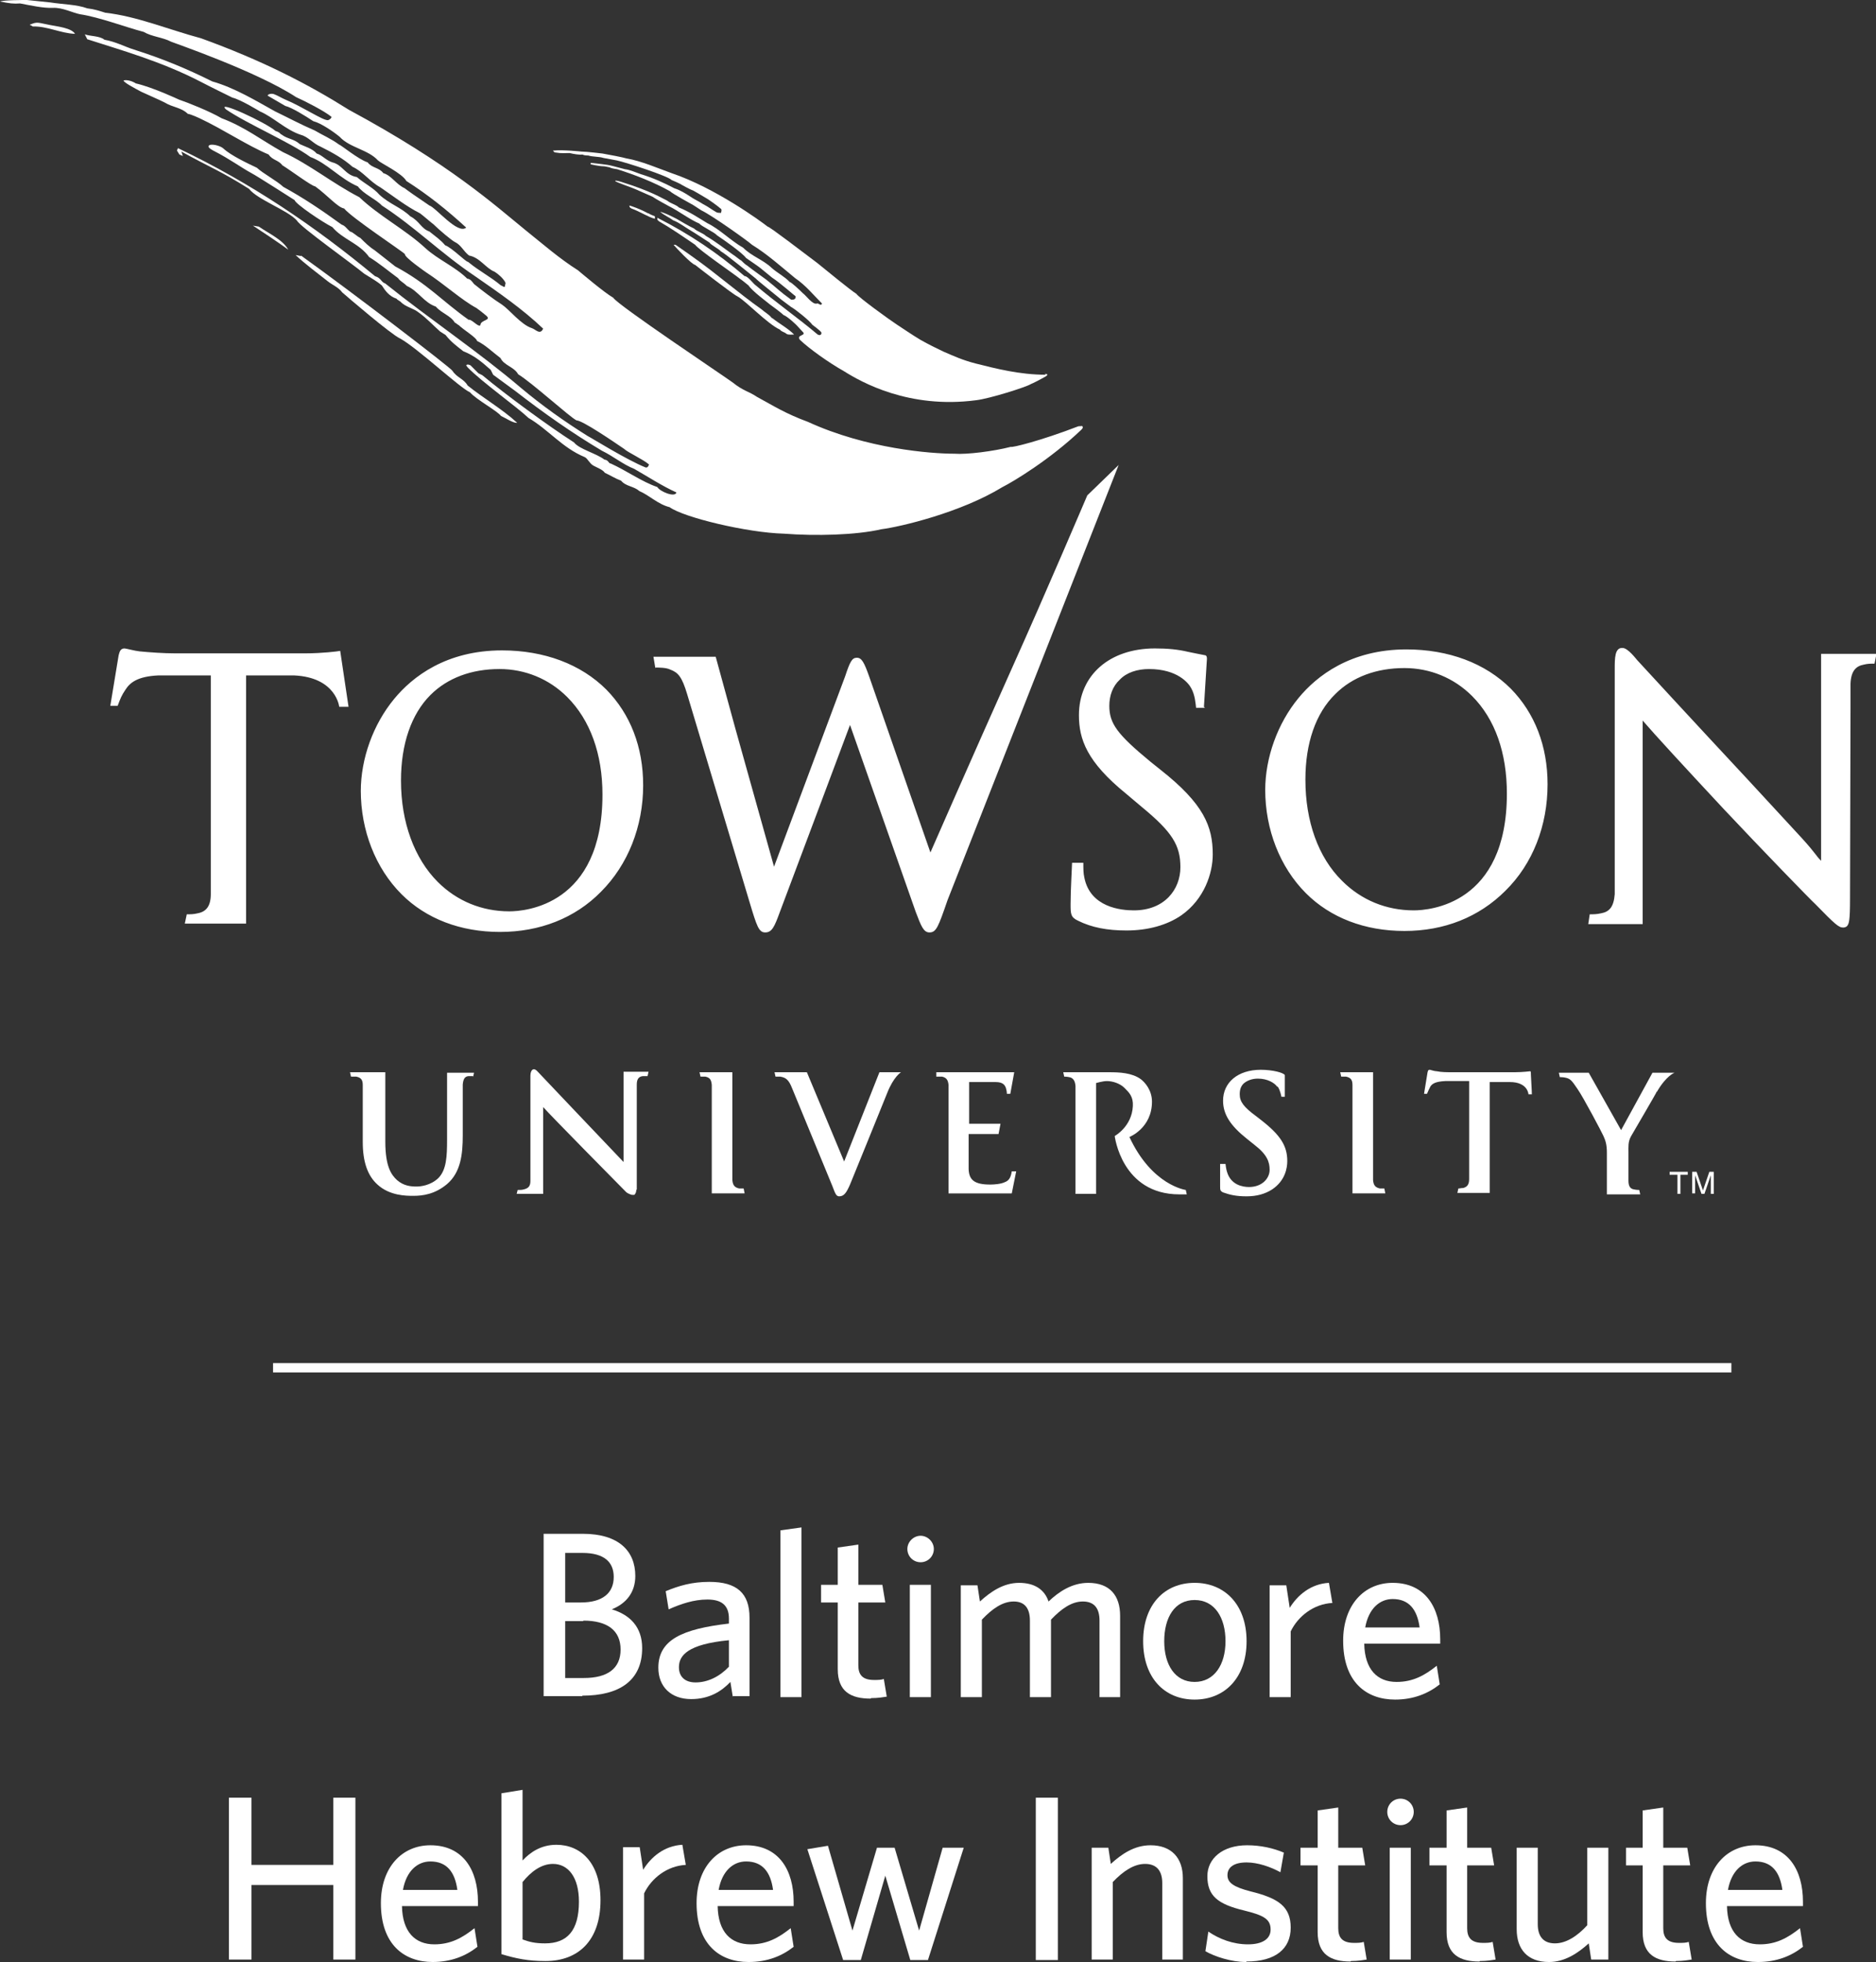
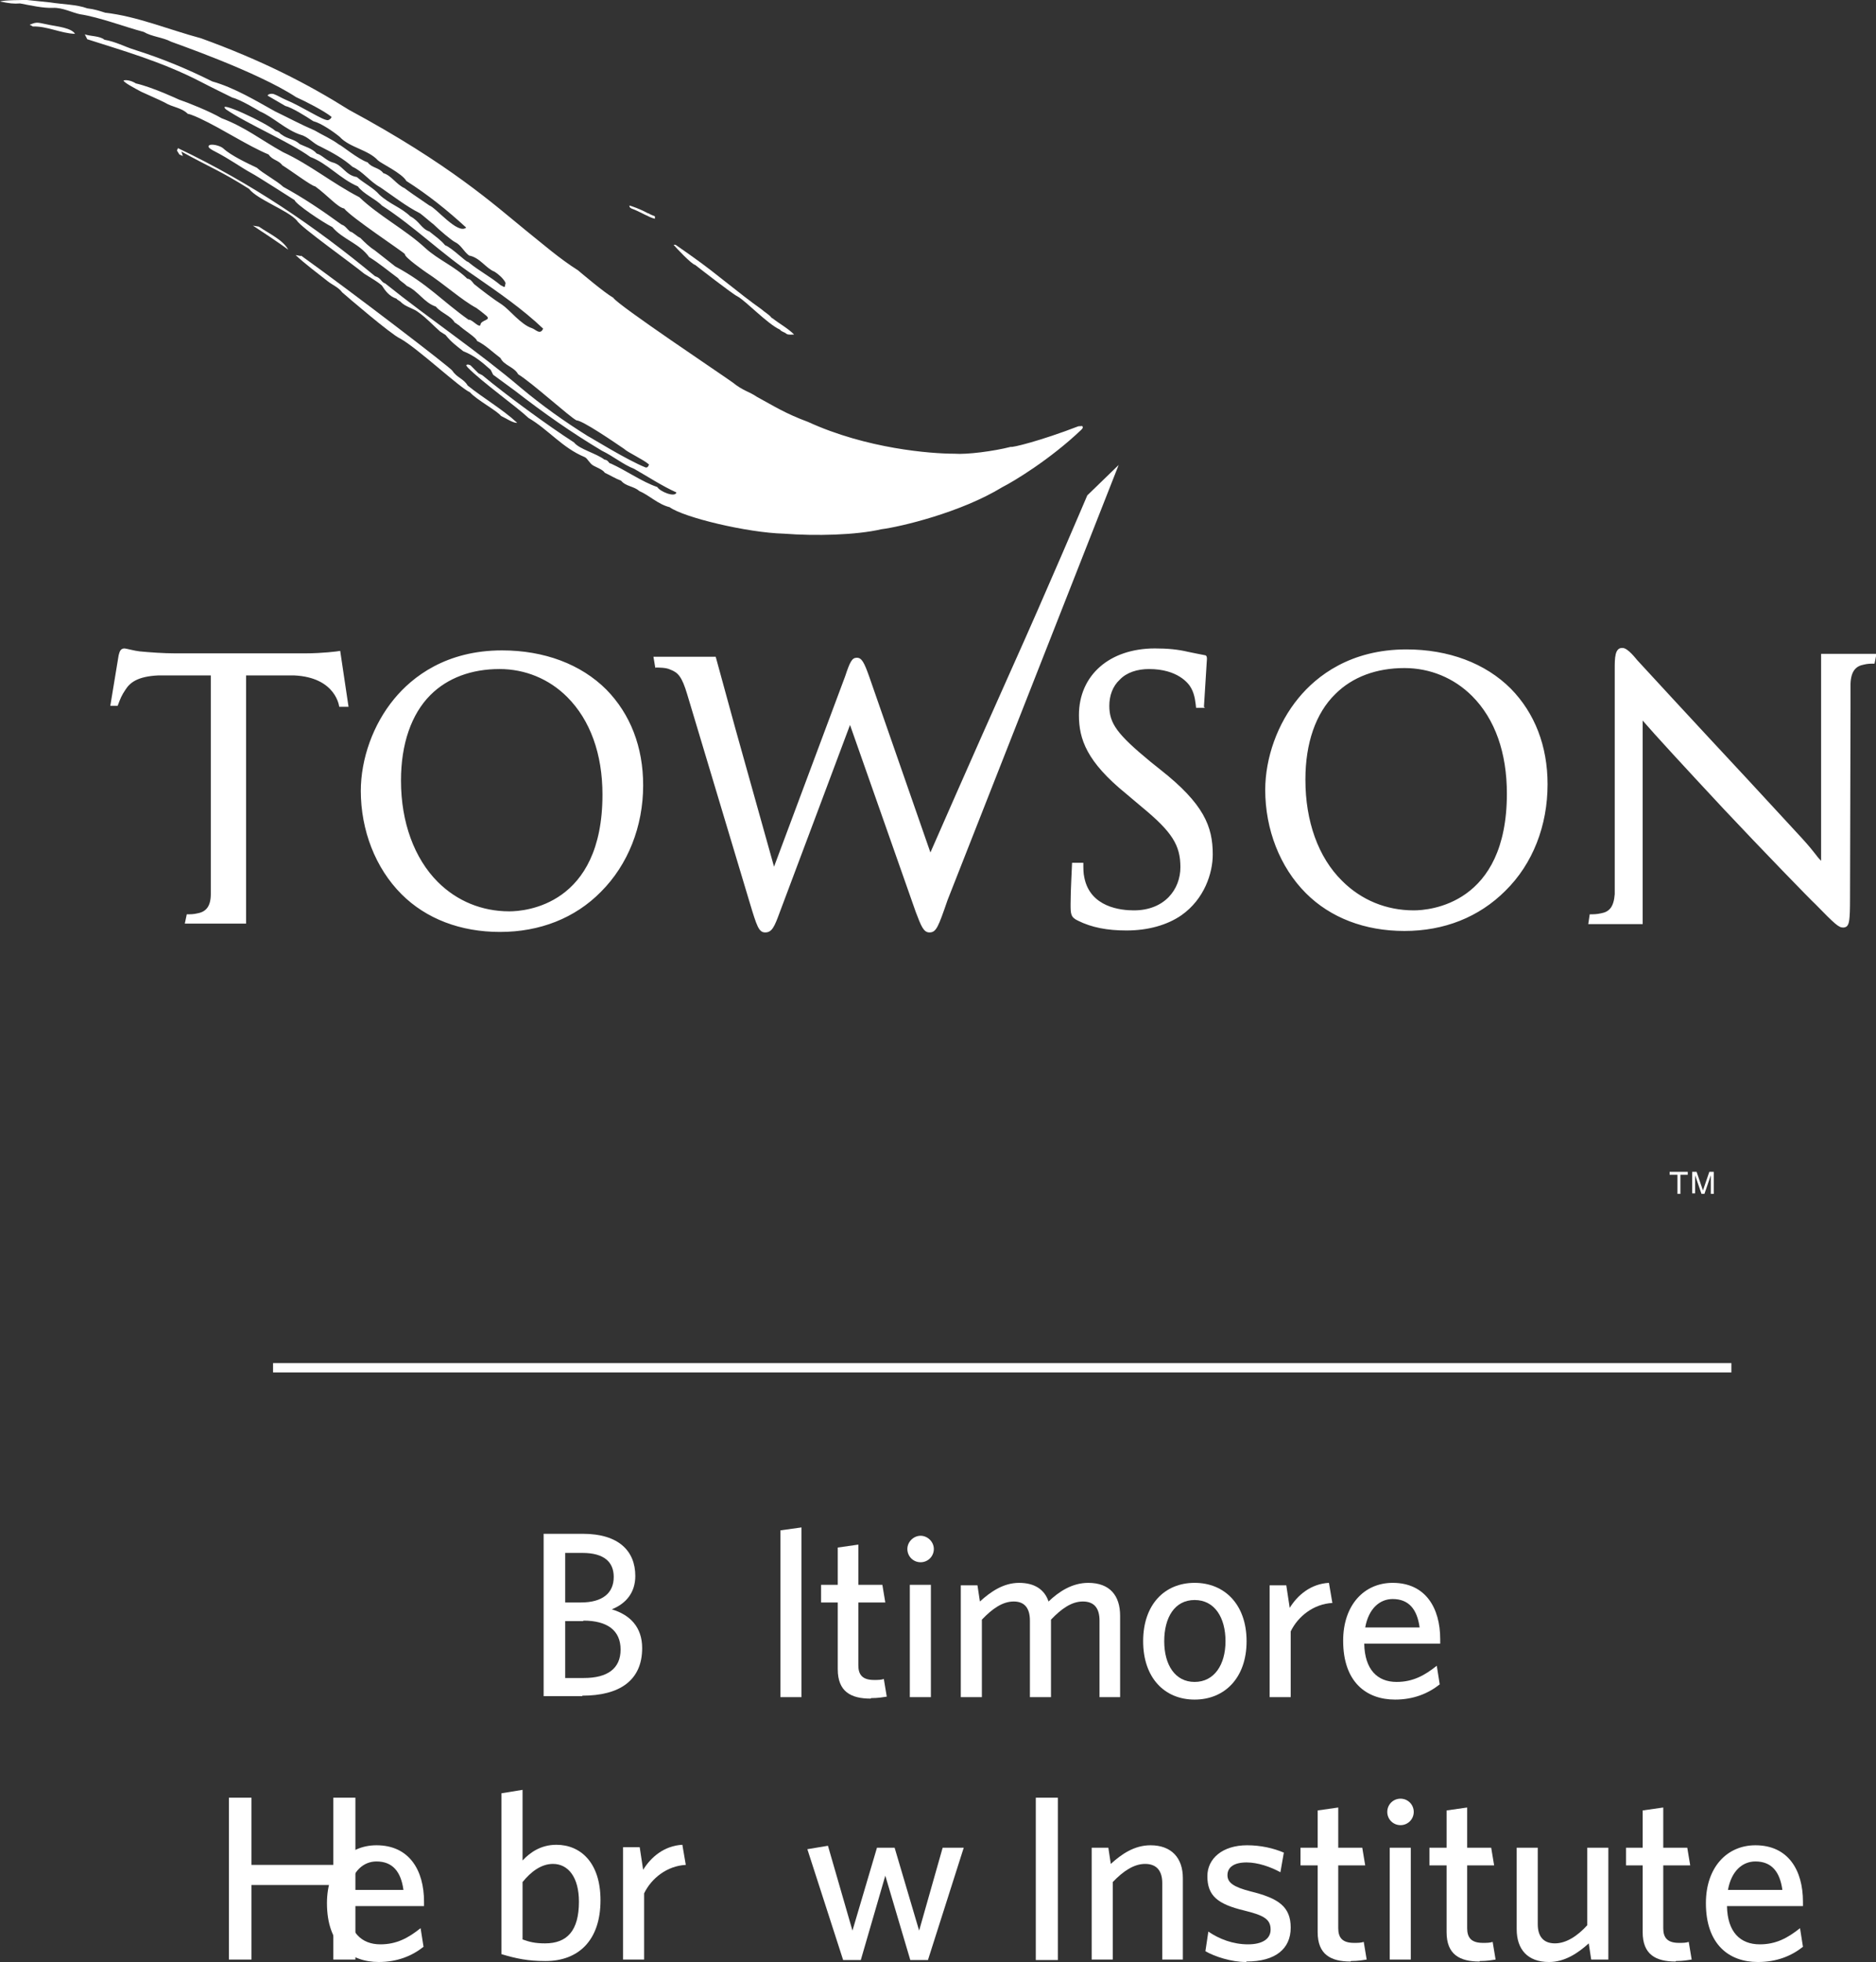
<svg xmlns="http://www.w3.org/2000/svg" id="Layer_2" data-name="Layer 2" viewBox="0 0 38.27 40">
  <rect x="0" y="0" width="38.27" height="40" fill="#333333" stroke="none" />
  <defs>
    <style> .cls-1 { fill: #fff; stroke-width: 0px; } </style>
  </defs>
  <g id="Smaller">
    <g>
      <rect class="cls-1" x="5.57" y="27.79" width="29.75" height=".19" />
      <g>
        <path class="cls-1" d="m13.22,4.35c-.16-.09-.34-.15-.38-.16,0,.02,0,.04.04.06.19.07.35.18.48.21v-.05c-.07-.03-.08-.03-.13-.06" />
        <path class="cls-1" d="m15.74,6.48c-.04-.06-.16-.13-.2-.17-.48-.34-.91-.72-1.39-1.06,0,0-.28-.2-.37-.26h-.04c.05.06.37.4.44.41.05.04.77.6.86.64.17.09.61.56.87.68.04.05.08.04.14.09.04.02.11.01.15.01-.13-.13-.3-.22-.44-.33" />
-         <path class="cls-1" d="m21.34,7.64c-.55,0-1.04-.13-1.44-.23-.27-.07-.44-.15-.65-.24-.15-.07-.31-.15-.47-.24-.17-.1-.4-.26-.48-.31-.14-.09-.79-.56-.83-.63-.09-.05-.64-.5-.8-.63-.28-.21-.97-.74-1.01-.74-.14-.11-1.07-.79-1.96-1.09-.28-.1-.62-.25-.92-.3-.06-.02-.37-.08-.49-.1,0,0-.33-.04-.43-.04,0,0-.36-.04-.58-.02.02.02.02.04.06.04.11.02.19.01.28.01.08.02.2.04.26.03.04.02.09.02.12.02.09.03.22.02.31.05l.27.05c.19.04,1.05.32,1.12.4,0,0,.17.07.21.1,0,0,.16.09.24.12,0,0,.16.09.29.17.15.1.26.19.27.2.02.02,0,.06,0,.08-.03,0-.06,0-.09-.01-.09-.05-.18-.12-.28-.17-.09-.06-.17-.09-.27-.16-.09-.06-.21-.13-.31-.16-.23-.12-.43-.21-.69-.29-.09-.03-.22-.09-.32-.1-.42-.11-.28-.08-.7-.13v.03s.17.04.26.04c.04,0,.1.02.12.02.04.02.09.03.16.04.35.11.74.26,1.08.45.03.04.47.28.47.28l.17.11c.23.11.97.64,1.03.7.31.19.6.45.88.68.22.15.37.34.55.52-.03.06-.07-.02-.11,0-.09.02-.22-.17-.28-.21-.07-.07-.24-.23-.27-.23-.1-.11-.26-.19-.37-.29-.18-.17-.4-.23-.58-.41-.25-.14-.48-.38-.73-.5-.2-.12-.36-.23-.58-.32-.06-.06-.17-.08-.24-.14-.11-.05-.32-.19-.93-.38-.03-.01-.13-.04-.13-.02,0,.02.36.14.42.17.07.03.27.12.34.15.07.05.33.19.33.19.22.11.42.27.63.36.03.05.3.17.36.24.12.08.51.35.59.46.1.07.28.19.31.22.05.04.22.18.22.18.17.11.46.37.48.38,0,0,.02.08-.09.07-.25-.18-.27-.22-.51-.41,0,0-.32-.23-.38-.28-.05-.03-.09-.07-.13-.11-.03-.01-.13-.1-.17-.12-.18-.13-.36-.27-.55-.38-.06-.06-.18-.09-.24-.15-.09-.04-.31-.17-.36-.2-.14-.07-.22-.11-.32-.14h-.01c.08.07.18.11.26.17.13.05.24.14.36.21.04.02.39.25.39.25,0,.03.21.14.22.17.11.06.63.49.72.56.02.03.45.37.52.43l.2.15c.08.04.39.29.43.36,0,0,.15.11.18.15.02.02,0,.09-.07.05-.39-.33-.86-.66-1.26-1-.04-.02-.17-.2-.23-.19-.55-.47-1.11-.85-1.78-1.19v.04s.03.03.03.03c.26.15.49.31.74.48.07.1.8.6.91.69.06.04.13.1.18.14.08.12.37.33.44.39,0,0,.21.15.27.21.1.04.27.21.27.21l.12.13c.1.09-.14.06-.05.17.19.18.58.46.9.64.35.22,1.32.77,2.69.59.27-.03,1.03-.27,1.12-.33.05-.02.17-.08.31-.16.07-.05-.03-.05-.03-.05" />
        <path class="cls-1" d="m3.7,3.09c.58.32.81.4,1.38.76.17.22.8.44.98.65.06.12,1.13.88,1.37,1.08.14.09.24.14.36.24.07.11.15.22.3.27.01.02.04.03.08.06.1.11.26.13.37.22.18.13.27.24.44.39l.11.07c.11.14.22.22.36.33.25.1.4.24.56.38l.05.1.45.33c.58.45,1.15.85,1.77,1.22.23.11.43.28.66.37.28.16.57.35.86.48-.03.11-.34-.02-.39-.11-.32-.11-.62-.33-.95-.48-.05,0-.04-.07-.13-.08-.17-.13-.51-.21-.62-.35-.53-.34-1.39-.97-1.87-1.37l-.08-.04-.16-.16s-.07-.04-.09,0l.03.04c.28.29,1.01.81,1.24,1.03.41.24.69.61,1.15.8.06.03.09.12.17.17.09.05.19.08.24.15.13.06.2.11.33.16.1.12.26.11.37.21.21.09.38.27.62.33.29.21,1.58.52,2.33.54.65.05,1.47.03,1.99-.09.39-.05,1.62-.34,2.47-.86.22-.11.97-.56,1.61-1.17.04-.04.03-.05.02-.07,0-.01-.03,0-.08,0-.78.3-1.36.44-1.38.42-.35.09-.9.16-1.15.14-.48,0-1.79-.1-2.99-.65-.46-.17-.69-.32-1.04-.51-.16-.11-.28-.12-.49-.29-.19-.14-2.35-1.58-2.44-1.73-.19-.11-.66-.51-.72-.56-.38-.24-.71-.53-1.06-.81-.64-.52-1.55-1.35-3.61-2.46-.86-.54-1.78-1.01-3.02-1.46-.64-.17-1.31-.45-1.95-.52-.13-.04-.21-.07-.37-.09-.22-.08-.5-.08-.75-.12L.55,0C.47,0,.07,0,0,.03c.19.04.28.05.41.04.21.04.48.1.67.09.19-.01.4.1.55.13.4.06.95.27,1.3.36.17.1.39.11.56.2.04.02,1.74.6,2.55,1.13.2.09.57.28.72.4.01.02-.03.06-.07.07-.1.01-.51-.27-.87-.42-.07-.03-.17-.09-.23-.11-.05-.02-.13,0-.13.03l.36.21c.13.03.42.21.57.31.16.04.42.22.54.32.2.22.58.26.78.48.06.06.49.26.58.42.44.28.84.6,1.22.95-.17.15-.62-.41-.75-.45-.21-.14-.51-.35-.5-.35-.18-.08-.27-.26-.44-.31-.09-.12-.23-.1-.32-.22-.19-.06-.55-.36-.58-.36-.16-.12-.35-.2-.5-.29-.28-.12-.54-.26-.81-.39-.38-.21-.82-.48-1.28-.61-.52-.26-1.03-.47-1.6-.65-.19-.06-.37-.16-.6-.2-.09-.08-.3-.07-.4-.11l.05.1c.68.22,1.51.45,2.32.87.19.1.56.28.64.32.17.04.56.28.56.28.28.12.53.38.84.48.15.04.25.18.4.24.26.13.47.25.65.41.22.1.35.3.57.42.25.17.53.39.81.53.08.06.25.21.27.22.1.1.38.34.45.37.12.06.17.19.28.27.22.04.34.26.52.33.08.05.18.14.22.22.01.03-.01.04-.01.08-.01.03-.06-.02-.08-.02-.23-.19-.44-.29-.67-.48-.05,0-.33-.29-.47-.34-.09-.11-.21-.19-.32-.28-.17-.06-.2-.21-.39-.31-.2-.19-.41-.24-.63-.44-.12-.14-.31-.23-.46-.36-.24-.04-.29-.25-.5-.3-.13-.04-.21-.15-.32-.18-.08-.1-.26-.15-.34-.19-.14-.12-.25-.1-.38-.2-.02,0-.02-.04-.12-.07-.19-.17-1.23-.65-1.01-.44.44.3,1.31.67,1.72.97.35.13.6.44.97.6.12.16.37.26.49.39.68.44,1.2.97,1.9,1.44.49.34.97.67,1.39,1.07-.06.14-.16.01-.23-.01-.22-.07-.46-.38-.61-.48-.16-.1-.41-.29-.57-.42-.04-.05-.07-.1-.14-.11-.24-.24-.6-.39-.85-.62-.41-.38-.94-.65-1.35-1.04-.56-.29-1-.66-1.56-.92-.45-.25-.77-.51-1.25-.69-.24-.14-.69-.32-.87-.38,0,0-.53-.25-.88-.33-.06-.04-.17-.08-.25-.06,0,.04.23.16.36.23.15.07.34.15.48.22.16.1.34.1.47.23.07.01.24.09.24.09.49.23.96.55,1.41.74.08.12.2.11.28.22.18.11.59.42.67.43.26.19.46.43.59.45.14.18,1.17.86,1.24.93-.02.06.43.37.43.37.37.24.73.57,1.03.73.03.02.16.12.18.14.16.12-.1.09-.1.21-.04.05-.18-.13-.24-.11-.55-.39-.83-.73-1.5-1.09,0,0-.29-.23-.42-.33-.11-.07-.2-.16-.29-.25-.07-.03-.15-.12-.21-.13-.06-.05-.1-.12-.17-.14-.4-.29-.77-.54-1.19-.77-.14-.13-.41-.27-.54-.39-.19-.09-.53-.25-.68-.39-.06-.06-.26-.11-.3-.06-.04.04.11.11.11.11.33.17.54.33.76.45.1.05.88.55.88.55.02.08.57.45.77.55.21.25.55.33.75.61.21.13.4.29.59.43.05.07.1.08.18.16.23.1.35.34.59.42.12.14.3.18.39.33.02,0,.04.03.08.05.09.09.37.26.37.32.17.08.32.23.48.35.07.15.28.18.36.33.28.17,1.05.87,1.19.94.12,0,.75.43.97.58.07.07.4.22.51.32-.01.03-.03.07-.07.06-.38-.15-1.15-.63-1.18-.64-.48-.3-.93-.62-1.36-.98-.87-.74-1.86-1.4-2.77-2.13-.09-.03-.08-.11-.21-.15-1.23-1.02-2.53-1.9-4.02-2.61l-.02.05.05.08.07.03Z" />
        <path class="cls-1" d="m5.28,4.62l-.12-.02c.2.13.53.35.72.49-.11-.2-.38-.32-.6-.47" />
        <path class="cls-1" d="m6.14,5.22l-.11-.02c.18.17.46.38.65.53.1.08.23.13.3.23.09.08,1,.86,1.18.94.35.19,1.21,1,1.43,1.1.13.15.56.38.63.48.09.04.25.15.33.14-.29-.27-.7-.51-1.01-.76-.08-.14-.22-.16-.31-.3-.03-.06-2.07-1.62-3.09-2.35" />
        <path class="cls-1" d="m.67.54c.29-.01.57.14.86.15-.07-.12-.36-.15-.51-.18-.17-.03-.25-.07-.35-.03-.1.04-.07.01,0,.06" />
        <path class="cls-1" d="m37.14,13.33h1.14l-.04.2c-.08,0-.14,0-.22.02-.16.03-.26.13-.27.39v.5s-.01,3.89-.01,3.89c0,.44-.02.5-.06.55-.02.02-.05.03-.08.03-.09,0-.16-.06-.57-.48-.08-.07-1.1-1.12-1.87-1.94-.82-.88-1.41-1.52-1.65-1.8v4.15h-1.11l.03-.2c.08,0,.14,0,.23-.02.17-.03.26-.13.28-.39v-4.59c0-.22,0-.44.16-.43.11,0,.28.23.3.25.11.12,1.16,1.26,2.27,2.45l1.09,1.18c.29.32.28.35.39.46v-4.22Zm-30.04,1.08h-.18s-.06-.6-.92-.64h-.98v5.06h-1.25l.04-.19c.08,0,.14,0,.22-.02.17-.03.27-.14.27-.39v-4.46h-1.07c-.43.02-.58.15-.67.29-.08.12-.1.17-.16.33h-.15l.17-1.03c.02-.08.04-.14.12-.14.03,0,.21.05.31.06.21.02.49.04.72.04h2.66c.34,0,.66-.04.71-.05l.17,1.14Zm17.46,0l.06-.96s.01-.08-.03-.09c-.1-.02-.21-.04-.35-.07-.21-.05-.42-.07-.68-.07-.93,0-1.55.55-1.55,1.36,0,.49.16.95.96,1.6l.32.27c.62.51.79.78.79,1.23s-.32.88-.95.88c-.26,0-.89-.06-1.01-.67-.02-.09-.02-.17-.02-.3h-.23c0,.06-.03.55-.03.84,0,.2,0,.27.15.34.28.14.6.2.99.2.44,0,.83-.11,1.12-.31.47-.33.64-.86.64-1.24,0-.57-.18-1.03-1.07-1.73l-.2-.16c-.68-.56-.84-.78-.84-1.14,0-.21.07-.4.21-.53.14-.15.36-.22.6-.22.58,0,.81.29.86.39.08.14.09.32.1.4h.18Zm2.07,1.48c0-.74.21-1.35.61-1.74.35-.35.84-.53,1.41-.53.52,0,1.01.2,1.38.57.47.47.71,1.16.71,1.99,0,2.26-1.58,2.38-1.9,2.38-.56,0-1.07-.21-1.46-.6-.49-.48-.75-1.22-.75-2.06m-.82.2c0,.81.3,1.58.83,2.11.5.5,1.2.77,2.01.77s1.52-.28,2.06-.82c.56-.55.86-1.33.86-2.17,0-.78-.26-1.45-.75-1.95-.52-.52-1.27-.8-2.13-.8-1.14,0-1.83.54-2.2.99-.43.52-.68,1.22-.68,1.88m-17.63-.2c0-.74.21-1.35.6-1.74.35-.35.84-.53,1.41-.53.52,0,1.01.2,1.38.57.47.47.72,1.16.72,1.99,0,2.26-1.58,2.38-1.9,2.38-.56,0-1.07-.21-1.46-.6-.48-.48-.75-1.22-.75-2.06m-.82.2c0,.81.3,1.58.83,2.11.5.5,1.2.77,2.01.77s1.53-.28,2.06-.82c.55-.55.86-1.33.86-2.17,0-.78-.26-1.45-.75-1.95-.52-.52-1.27-.8-2.13-.8-1.14,0-1.83.54-2.2.99-.43.52-.68,1.22-.68,1.88m6.01-2.52c.07,0,.22,0,.3.04.16.06.24.14.35.51l1.27,4.23c.15.5.19.62.32.62.14,0,.19-.12.3-.42.22-.58,1.43-3.81,1.43-3.81l1.34,3.81c.11.29.16.42.28.42.14,0,.18-.11.37-.66l3.49-8.87-.64.62s-.86,2.02-1.54,3.53c-.82,1.83-1.66,3.75-1.66,3.75l-1.25-3.59c-.1-.28-.15-.38-.25-.38s-.14.08-.24.38l-1.45,3.88s-.68-2.43-.79-2.82l-.4-1.46h-1.27l.04.24Z" />
-         <path class="cls-1" d="m24.19,24.26s-.69-.09-1.15-1.08c0,0,.46-.18.46-.72,0-.24-.15-.4-.23-.46-.18-.13-.44-.14-.64-.14h-.94l.02.09s.06,0,.1.01c.07.01.12.06.13.18v2.2h.42v-2.26s.14-.04.22-.04c.12,0,.27.05.36.14.1.1.18.18.17.37-.02.42-.37.61-.37.61,0,0,.14,1.19,1.32,1.19h.15l-.02-.09Zm9.61-2c.19-.33.36-.39.36-.39h-.45l-.64,1.17-.66-1.17h-.61l.02.09s.07,0,.11.01c.11.02.14.07.25.23.12.17.51.91.53.96h0c.04.09.07.17.07.34v.85h.68l-.02-.09s-.06,0-.1-.01c-.08-.01-.12-.06-.12-.18v-.58c0-.11-.01-.21.05-.32.15-.26.51-.87.53-.92m-2.55.07c0-.07-.02-.38-.02-.41,0-.04,0-.06-.01-.07,0,0-.17.02-.32.02h-1.27c-.1,0-.23,0-.32-.02-.05,0-.13-.03-.14-.03-.04,0-.04.02-.05.06l-.07.43h.06c.03-.07.04-.09.07-.15.04-.06.11-.1.3-.11h.49v2c0,.12-.05.16-.12.18-.04,0-.07.01-.1.01l-.02.09h.66v-2.26h.41c.37,0,.38.25.38.25h.07Zm-11.49-.26s.5,0,.55,0c.16,0,.19.07.21.12.01.03.02.08.02.12h.07l.08-.44h-1.59v.09c.05,0,.08,0,.12,0,.08.02.12.06.13.17v2.21h1.29l.09-.45h-.09c-.02.13-.06.19-.14.22-.08.04-.22.05-.3.05-.33,0-.43-.1-.44-.31,0-.07,0-.75,0-.72h.61l.04-.21h-.64v-.85Zm-3.84-.11c.11.02.17.06.24.24l.82,1.99c.06.16.08.21.14.21.1,0,.15-.08.22-.24,0,0,.71-1.74.76-1.87.13-.33.28-.42.28-.42h-.44l-.72,1.82-.76-1.82h-.66l.02.09s.07,0,.11,0m12.33,2.38l-.02-.1s-.07,0-.09,0c-.09-.02-.13-.06-.14-.17v-2.2h-.67l.02.09c.05,0,.08,0,.1,0,.09.02.13.06.13.17v2.21h.68Zm-13.07,0l-.02-.1c-.05,0-.07,0-.09,0-.09-.02-.13-.06-.14-.17v-2.2h-.67l.02.09s.07,0,.1,0c.09.02.12.06.13.17v2.21h.68Zm-2.21-.07c0,.05-.02.08-.04.1h-.05s-.08-.02-.12-.06c-.12-.12-1.56-1.58-1.69-1.73v1.77h-.54l.02-.08c.05,0,.09,0,.12-.01.09-.02.14-.06.14-.17,0-.1,0-2.15,0-2.15,0-.03.01-.13.07-.13.04,0,.06.03.1.07.01.01,1.66,1.75,1.73,1.82v-1.84h.51l-.02.09s-.06,0-.1,0c-.08.01-.12.06-.12.17v2.14Zm-3.33-2.32s-.06,0-.1,0c-.07.01-.1.06-.11.17,0,.1,0,1.04,0,1.04,0,.38-.04.75-.32.99-.25.21-.5.24-.69.24-.14,0-.48,0-.73-.23-.2-.18-.3-.46-.3-.87,0,0,0-1.06,0-1.16,0-.11-.04-.15-.13-.17-.02,0-.07,0-.11,0l-.02-.09h.72v1.41c0,.51.12.68.24.79.14.12.28.13.4.13.08,0,.28-.02.44-.17.17-.17.18-.45.18-.79v-1.36h.55l-.02.09Zm16.4.21c-.05-.07-.19-.16-.39-.16-.12,0-.22.04-.29.1-.06.06-.08.13-.08.22,0,.15.08.26.34.45l.09.07c.4.31.54.53.54.84,0,.14-.04.4-.31.58-.14.09-.31.14-.52.14s-.34-.03-.48-.08c-.06-.03-.06-.05-.06-.13v-.45h.11s.01.1.03.16c.08.27.32.31.45.31.27,0,.42-.18.42-.35,0-.16-.05-.31-.31-.51l-.15-.12c-.34-.27-.49-.5-.49-.78,0-.37.3-.63.77-.63.24,0,.47.06.49.11v.44h-.07s-.02-.12-.07-.2" />
        <path class="cls-1" d="m11.9,33.05h-.37v1.16h.38c.48,0,.75-.19.75-.58s-.27-.59-.76-.59m-.02-1.38h-.35v1.01h.32c.44,0,.67-.19.67-.52,0-.3-.19-.49-.64-.49m0,2.92h-.79v-3.31h.8c.73,0,1.07.35,1.07.86,0,.33-.18.56-.48.68.37.11.62.36.62.79,0,.66-.46.97-1.22.97" />
-         <path class="cls-1" d="m14.87,33.44c-.84.08-1.02.31-1.02.55,0,.19.12.31.34.31.25,0,.49-.12.68-.32v-.53Zm.08,1.16l-.05-.31c-.18.19-.43.35-.8.35-.41,0-.67-.25-.67-.64,0-.57.49-.79,1.44-.9v-.1c0-.29-.17-.39-.44-.39-.28,0-.54.09-.79.2l-.06-.37c.27-.11.53-.19.89-.19.56,0,.82.23.82.73v1.6h-.34Z" />
      </g>
      <polygon class="cls-1" points="15.92 31.2 15.92 34.6 16.35 34.6 16.35 31.14 15.92 31.2" />
      <g>
        <path class="cls-1" d="m17.76,34.63c-.4,0-.67-.14-.67-.6v-1.36h-.34v-.36h.34v-.76l.42-.06v.82h.49l.06.36h-.55v1.28c0,.19.08.3.32.3.08,0,.14,0,.2-.02l.06.36c-.07.01-.17.03-.32.03" />
        <path class="cls-1" d="m18.56,32.31h.43v2.29h-.43v-2.29Zm.22-.46c-.15,0-.27-.12-.27-.27s.13-.27.27-.27.27.12.27.27-.12.27-.27.27" />
        <path class="cls-1" d="m22.43,34.6v-1.56c0-.23-.09-.39-.34-.39-.23,0-.44.15-.65.37v1.58h-.43v-1.56c0-.23-.09-.39-.33-.39-.23,0-.44.15-.65.37v1.58h-.43v-2.28h.34l.05.33c.22-.2.48-.38.8-.38s.52.14.6.38c.21-.2.48-.38.81-.38.44,0,.65.26.65.67v1.66h-.43Z" />
        <path class="cls-1" d="m24.37,32.62c-.41,0-.62.36-.62.84s.22.83.62.83.63-.35.63-.83-.22-.84-.63-.84m0,2.03c-.61,0-1.05-.44-1.05-1.19s.44-1.19,1.05-1.19,1.06.44,1.06,1.19-.45,1.19-1.06,1.19" />
        <path class="cls-1" d="m26.33,33.25v1.35h-.43v-2.28h.34l.07.46c.16-.26.43-.49.8-.51l.07.41c-.38.02-.7.27-.85.58" />
        <path class="cls-1" d="m27.86,33.18h1.1c-.05-.37-.22-.58-.55-.58-.26,0-.49.19-.56.58m.61,1.47c-.59,0-1.06-.36-1.06-1.2,0-.73.43-1.18,1.01-1.18.67,0,.97.51.97,1.15v.09h-1.55c.01.53.27.78.66.78.33,0,.57-.13.82-.33l.06.38c-.24.19-.54.31-.91.31" />
      </g>
      <polygon class="cls-1" points="6.8 39.95 6.8 38.43 5.13 38.43 5.13 39.95 4.67 39.95 4.67 36.65 5.13 36.65 5.13 38.02 6.8 38.02 6.8 36.65 7.25 36.65 7.25 39.95 6.8 39.95" />
      <g>
-         <path class="cls-1" d="m8.23,38.53h1.1c-.05-.37-.22-.58-.55-.58-.26,0-.49.19-.56.58m.61,1.47c-.59,0-1.06-.36-1.06-1.2,0-.73.43-1.18,1.01-1.18.67,0,.97.51.97,1.15v.09h-1.55c.01.53.27.78.66.78.33,0,.57-.13.82-.33l.06.38c-.24.19-.54.31-.92.31" />
+         <path class="cls-1" d="m8.23,38.53c-.05-.37-.22-.58-.55-.58-.26,0-.49.19-.56.58m.61,1.47c-.59,0-1.06-.36-1.06-1.2,0-.73.43-1.18,1.01-1.18.67,0,.97.51.97,1.15v.09h-1.55c.01.53.27.78.66.78.33,0,.57-.13.82-.33l.06.38c-.24.19-.54.31-.92.31" />
        <path class="cls-1" d="m11.28,38c-.24,0-.45.16-.62.37v1.17c.14.05.25.08.46.08.45,0,.69-.26.69-.85,0-.5-.22-.77-.53-.77m-.16,1.98c-.35,0-.59-.05-.89-.14v-3.28l.43-.07v1.44c.15-.16.37-.32.69-.32.49,0,.9.36.9,1.13,0,.83-.46,1.24-1.12,1.24" />
        <path class="cls-1" d="m13.14,38.6v1.35h-.43v-2.29h.34l.07.46c.16-.26.43-.49.8-.51l.07.41c-.38.02-.7.27-.85.58" />
-         <path class="cls-1" d="m14.67,38.53h1.1c-.05-.37-.22-.58-.55-.58-.26,0-.49.19-.56.58m.61,1.47c-.59,0-1.06-.36-1.06-1.2,0-.73.43-1.18,1.01-1.18.67,0,.97.51.97,1.15v.09h-1.55c.01.53.27.78.67.78.33,0,.57-.13.82-.33l.06.38c-.24.19-.54.31-.92.31" />
      </g>
      <polygon class="cls-1" points="18.93 39.96 18.57 39.96 18.06 38.24 17.56 39.96 17.2 39.96 16.47 37.7 16.89 37.63 17.39 39.36 17.89 37.67 18.25 37.67 18.75 39.36 19.23 37.67 19.66 37.67 18.93 39.96" />
      <rect class="cls-1" x="21.13" y="36.65" width=".45" height="3.31" />
      <g>
        <path class="cls-1" d="m23.71,39.95v-1.56c0-.23-.1-.39-.35-.39-.23,0-.45.15-.66.37v1.58h-.43v-2.28h.34l.05.33c.22-.2.48-.38.81-.38.43,0,.66.26.66.67v1.66h-.43Z" />
        <path class="cls-1" d="m25.42,40c-.3,0-.64-.11-.83-.22l.06-.4c.22.15.5.26.81.26.29,0,.46-.11.46-.3,0-.21-.13-.29-.54-.39-.54-.13-.75-.3-.75-.7,0-.36.31-.63.81-.63.28,0,.54.06.75.15l-.07.4c-.2-.11-.46-.2-.69-.2-.26,0-.39.1-.39.26,0,.15.12.24.47.33.57.14.82.31.82.74s-.31.69-.9.69" />
        <path class="cls-1" d="m27.55,39.99c-.4,0-.67-.14-.67-.6v-1.36h-.35v-.36h.35v-.76l.42-.06v.82h.49l.06.36h-.55v1.28c0,.19.08.3.32.3.08,0,.14,0,.2-.02l.06.36c-.07.01-.17.03-.32.03" />
        <path class="cls-1" d="m28.35,37.67h.43v2.28h-.43v-2.28Zm.22-.46c-.15,0-.27-.12-.27-.27s.12-.27.27-.27.27.12.27.27-.12.27-.27.27" />
        <path class="cls-1" d="m30.18,39.99c-.4,0-.67-.14-.67-.6v-1.36h-.35v-.36h.35v-.76l.42-.06v.82h.49l.06.36h-.55v1.28c0,.19.08.3.32.3.08,0,.14,0,.2-.02l.06.36c-.07.01-.17.03-.32.03" />
        <path class="cls-1" d="m32.46,39.95l-.05-.33c-.22.2-.49.38-.81.38-.44,0-.66-.26-.66-.67v-1.66h.43v1.56c0,.23.1.39.35.39.23,0,.46-.15.66-.37v-1.58h.43v2.28h-.34Z" />
        <path class="cls-1" d="m34.18,39.99c-.4,0-.67-.14-.67-.6v-1.36h-.34v-.36h.34v-.76l.42-.06v.82h.49l.06.36h-.55v1.28c0,.19.08.3.32.3.08,0,.14,0,.2-.02l.06.36c-.07.01-.17.03-.32.03" />
        <path class="cls-1" d="m35.26,38.53h1.1c-.05-.37-.22-.58-.55-.58-.26,0-.49.19-.56.58m.61,1.47c-.59,0-1.06-.36-1.06-1.2,0-.73.43-1.18,1.01-1.18.67,0,.97.51.97,1.15v.09h-1.55c.01.53.27.78.67.78.33,0,.57-.13.82-.33l.06.38c-.24.19-.54.31-.92.31" />
      </g>
      <polygon class="cls-1" points="34.06 23.89 34.06 23.95 34.22 23.95 34.22 24.34 34.28 24.34 34.28 23.95 34.43 23.95 34.43 23.89 34.06 23.89" />
      <path class="cls-1" d="m34.52,23.89h.09l.13.38.13-.38h.09v.45h-.06v-.31s0-.04,0-.07l-.13.38h-.06l-.13-.38h0s0,.04,0,.06c0,.02,0,.04,0,.05v.26h-.06v-.45Z" />
    </g>
  </g>
</svg>